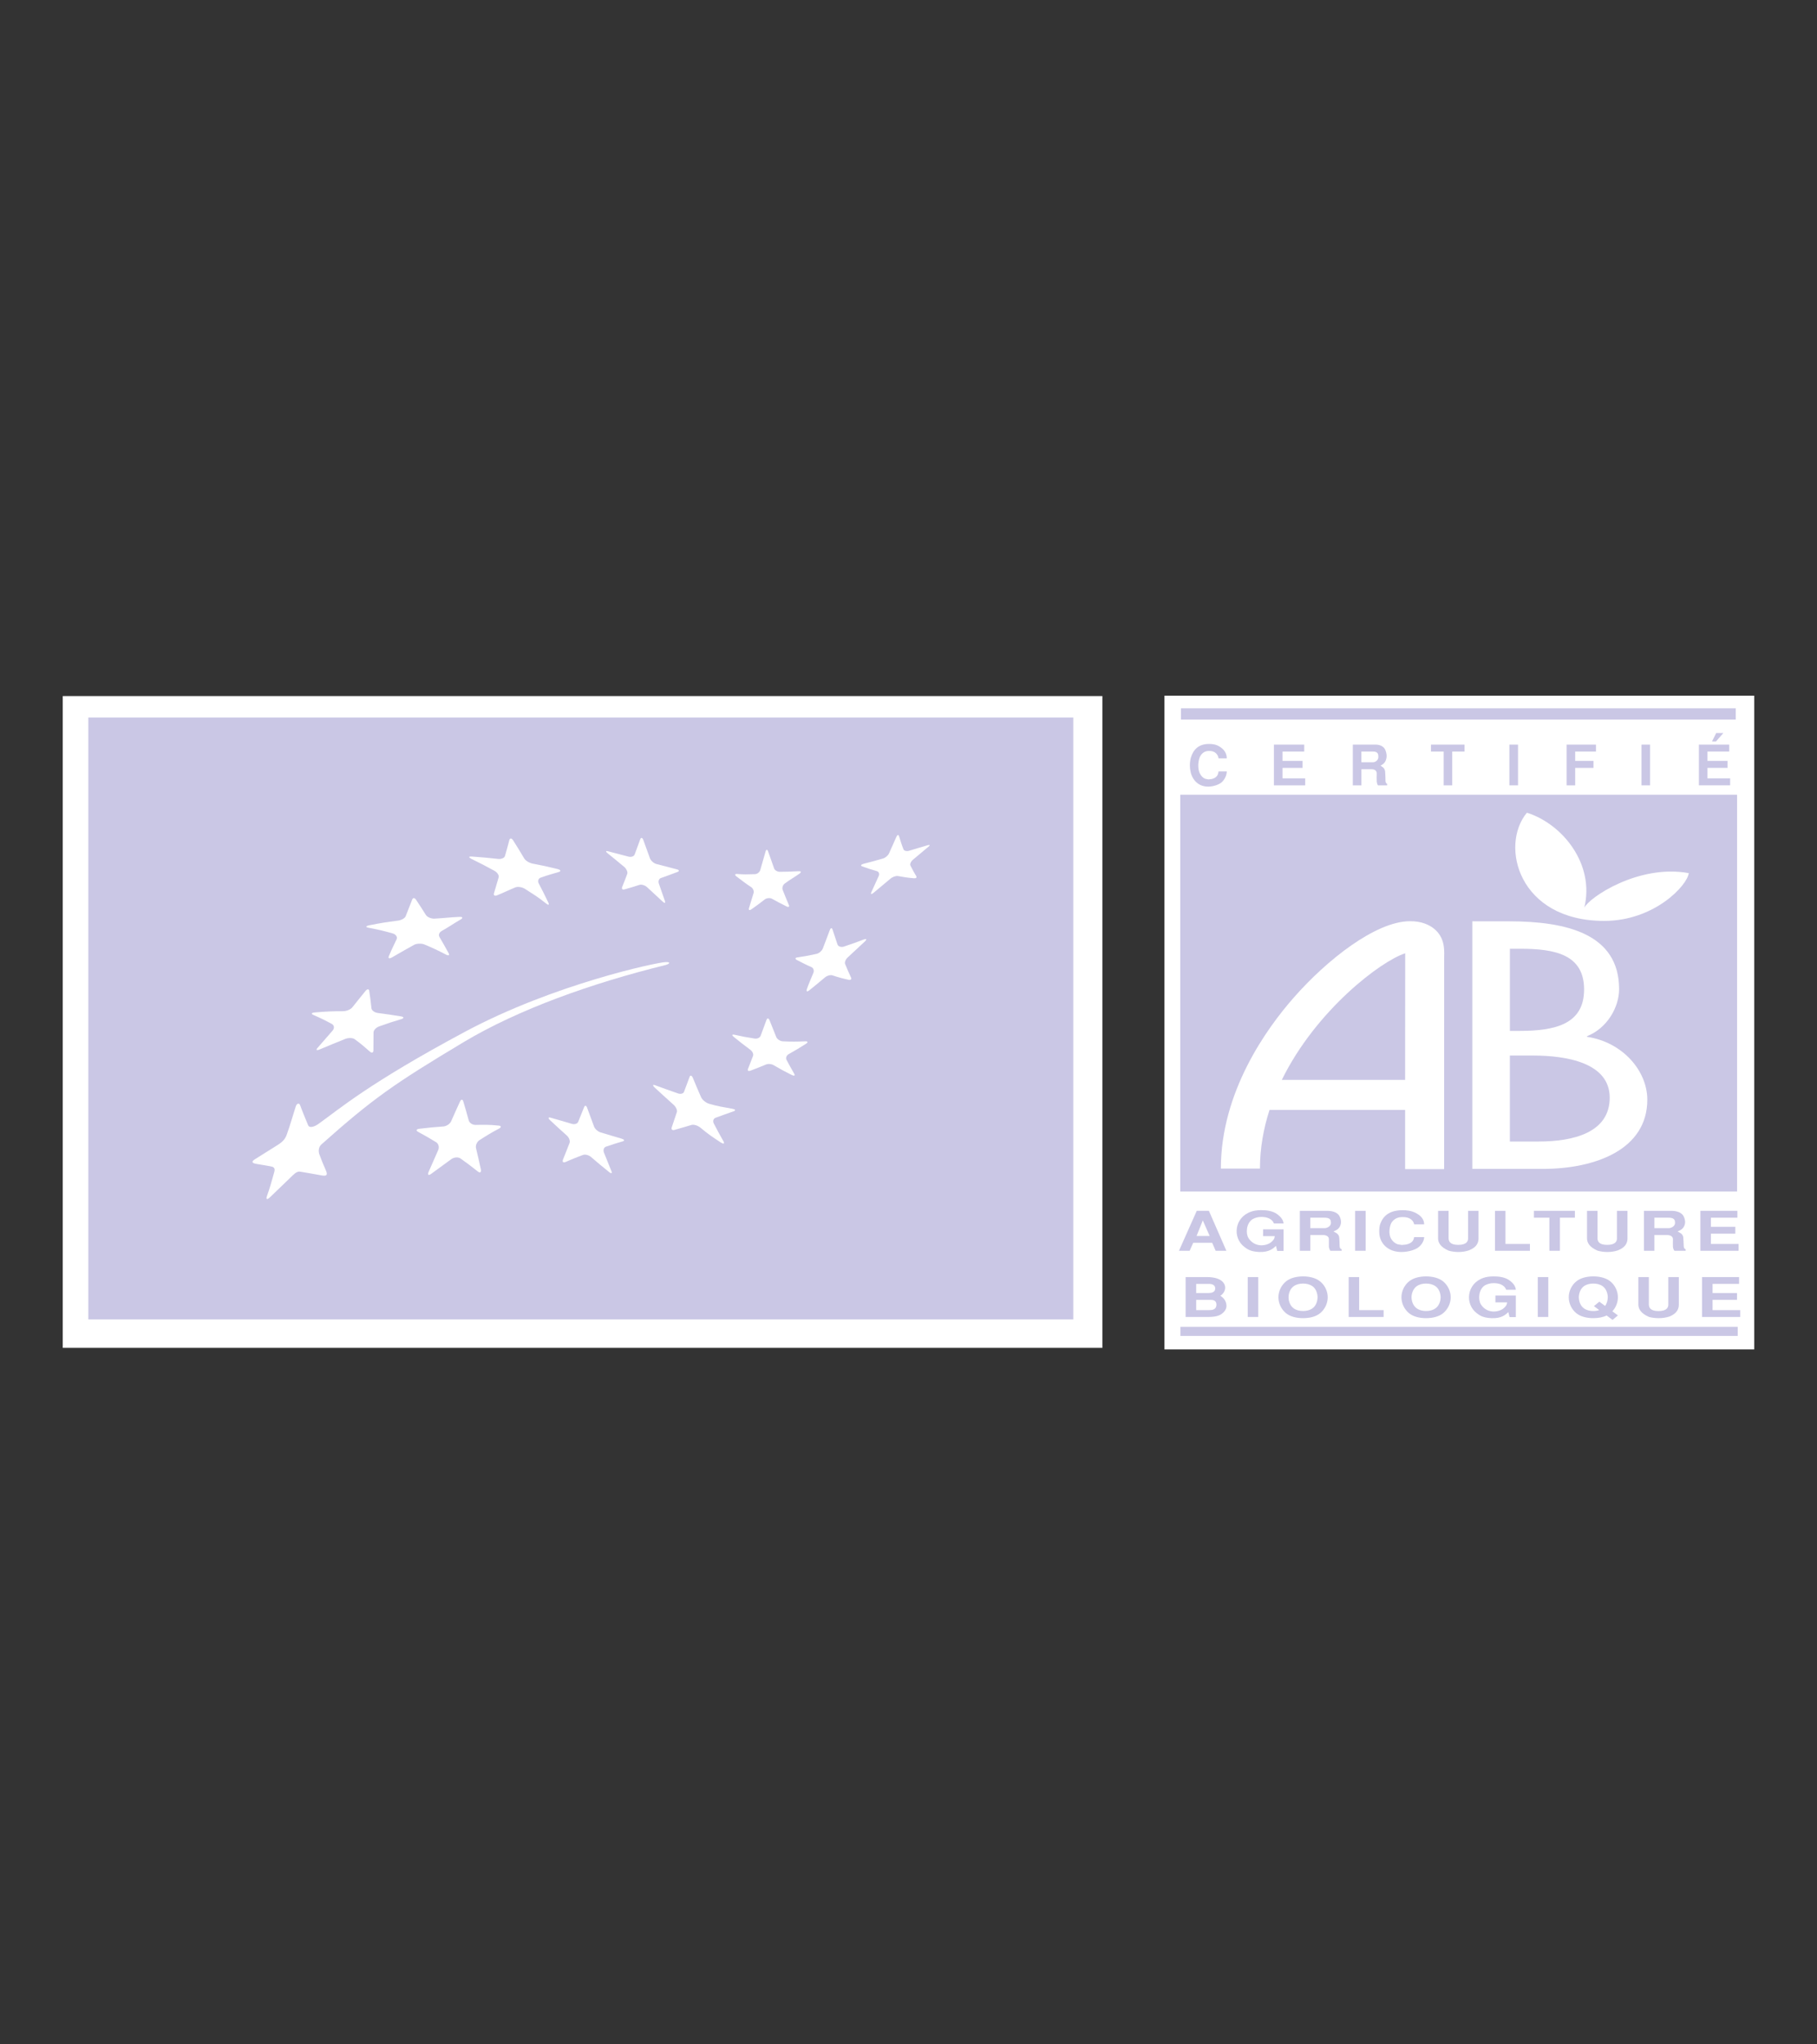
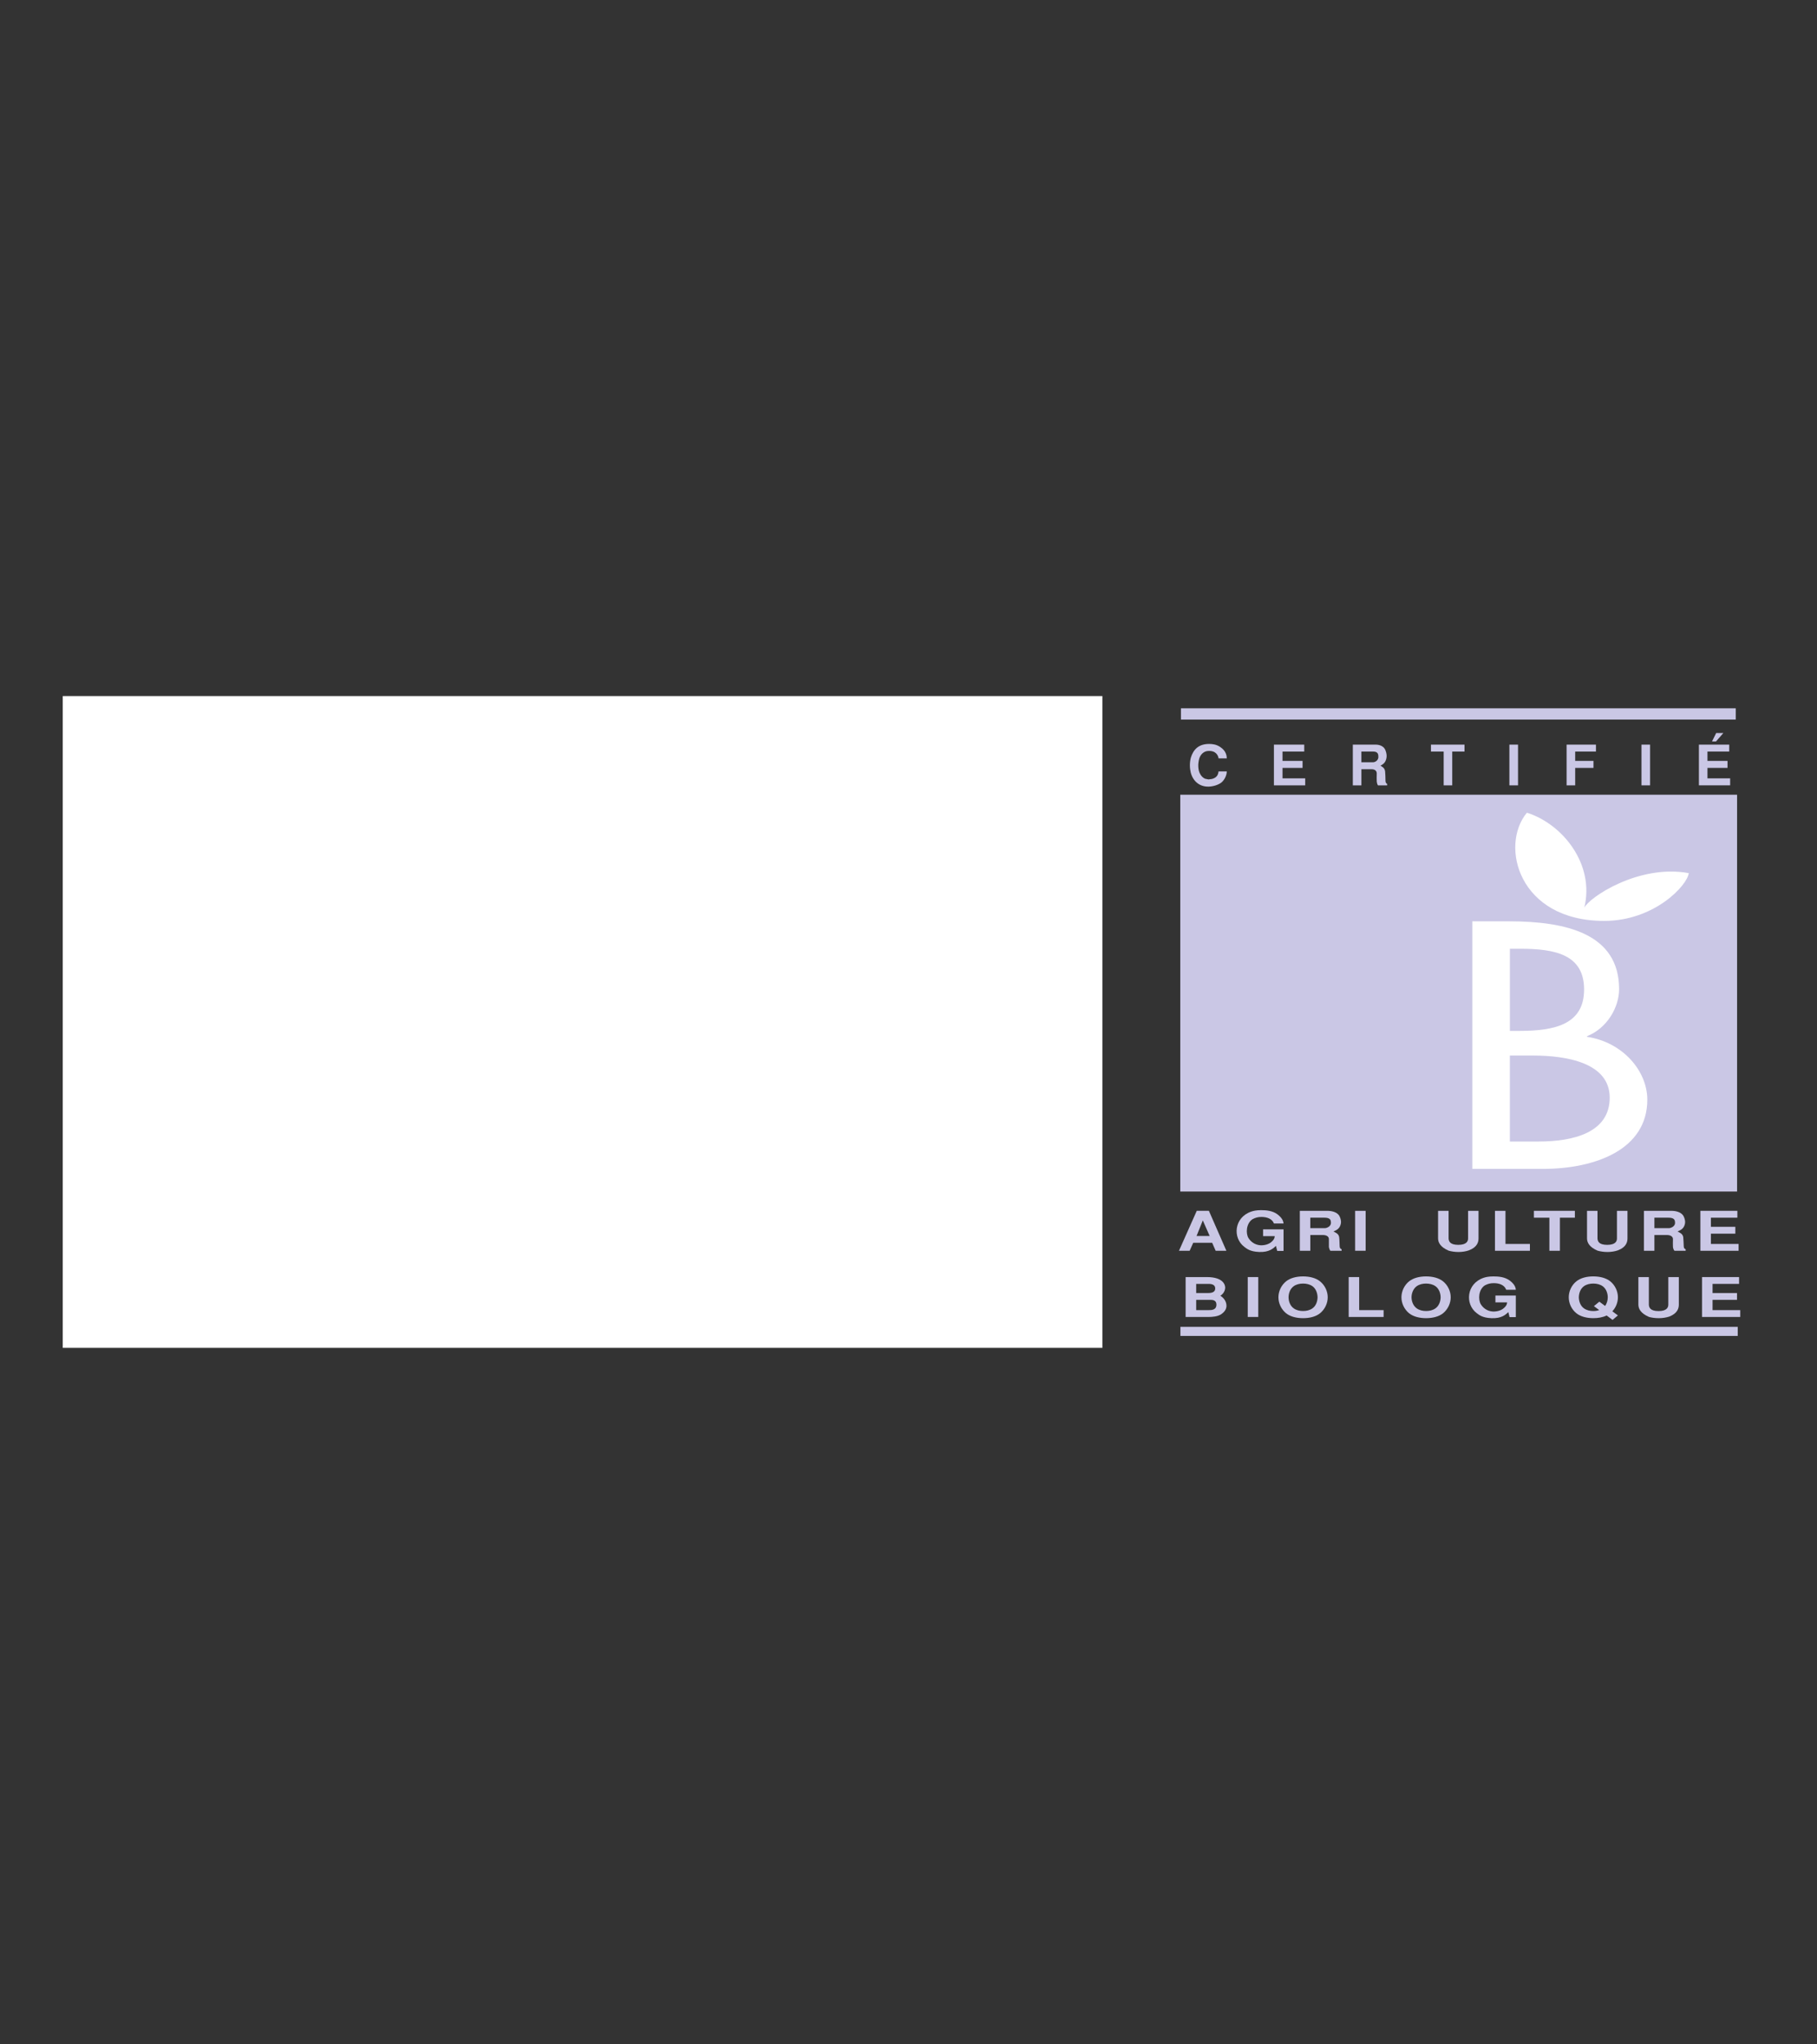
<svg xmlns="http://www.w3.org/2000/svg" data-name="Calque 1" version="1.1" viewBox="0 0 800 900" xml:space="preserve">
  <rect x="0" y="0" width="800" height="900" fill="#333333" stroke="none" />
  <g transform="matrix(.73 0 0 .669 -35.505 148.85)" stroke-width="0px">
    <rect x="86.48" y="235.55" width="627.04" height="428.91" fill="#fff" />
-     <rect x="101.91" y="249.68" width="594.05" height="396.07" fill="#cac7e5" />
    <g fill="#fff">
      <path d="m333.33 341.15c6.29 0.46 9.42 0.86 15.63 1.55 1.99 0.29 3.99-0.6 4.27-2.02 1.04-4.1 1.64-6.21 2.64-10.5 0.38-1.34 1.41-1.16 2.27 0.35 2.73 4.72 4.06 7.06 6.66 11.86 0.86 1.54 3.18 3.05 5.07 3.41 5.88 1.2 8.02 1.75 15.09 3.6 1.89 0.52 2.15 1.42 0.79 1.89-4.31 1.47-6.54 1.94-10.99 3.74-1.48 0.52-1.99 2.36-1.14 3.94 2.33 4.79 3.46 7.35 5.72 12.44 0.73 1.73 0.04 1.89-1.53 0.47-4.88-4.26-7.43-5.85-12.54-9.46-1.74-1.2-4.32-1.6-5.73-1-4.31 1.91-6.58 3.23-11.04 5.21-1.45 0.69-2.27 0.09-1.95-1.25 1.13-4.06 1.7-6.41 2.83-10.5 0.38-1.33-0.76-3.27-2.55-4.35-5.5-3.28-8.27-4.85-13.95-7.89-1.76-1.02-1.67-1.65 0.47-1.47" />
      <path d="m271.51 386.36c7.52-1.64 9.87-1.98 17.01-3.02 2.17-0.29 4.34-1.56 4.81-2.98 1.57-4.34 2.33-6.53 3.87-10.77 0.47-1.38 1.41-1.48 2.29-0.13 2.46 3.99 3.66 6.06 6.04 10.19 0.79 1.3 3.12 2.5 5.2 2.36 6.73-0.4 8.21-0.8 15.09-1.16 1.95-0.08 2.11 0.7 0.79 1.63-5.26 3.32-6.79 4.75-11.44 7.57-1.51 0.89-2.23 2.55-1.51 3.96 2.26 4.25 3.34 6.36 5.53 10.66 0.79 1.49-0.09 1.9-1.66 0.96-5.09-2.91-7.71-4.22-13.05-6.67-1.66-0.7-4.46-0.66-6.13 0.31-4.77 2.89-6.51 4.01-13.11 8.14-1.76 1.13-2.74 0.9-2.02-0.85 2.11-5.45 2.84-6.76 4.69-11.13 0.53-1.43-0.6-3.13-2.45-3.7-5.7-1.75-8.62-2.5-14.6-3.73-1.86-0.38-1.69-1.15 0.66-1.64" />
      <path d="m238.81 443.71c6.92-0.63 10.25-0.78 16.63-0.78 2.11 0 4.63-1.1 5.69-2.54 3.18-4.42 4.81-6.5 7.99-10.85 1.07-1.41 2.08-1.33 2.23 0.13 0.6 4.5 0.88 6.75 1.33 11.41 0.22 1.43 1.94 2.74 3.81 3.01 6.51 0.92 7.54 1.13 14.12 2.27 1.76 0.35 1.76 1.16 0.12 1.76-5.28 1.69-7.99 2.71-13.46 4.82-1.76 0.69-3.42 2.54-3.35 4.05 0 4.62 0 7.02-0.07 11.72-0.03 1.58-0.94 1.92-2.1 0.82-3.46-3.36-5.2-4.98-9.07-8.1-1.13-1.02-3.8-1.15-5.76-0.29-5.97 2.61-9.05 4.01-15.27 6.85-1.98 0.96-2.7 0.55-1.48-0.94 3.65-4.56 5.48-6.87 9.03-11.33 1.26-1.5 1.04-3.47-0.31-4.34-4.3-2.54-6.6-3.78-11.31-6.03-1.55-0.76-0.99-1.51 1.25-1.64" />
      <path d="m349.74 520.11c-4.5 2.58-7.08 4.29-11.93 7.67-1.5 1.07-2.47 3.43-2.07 5.29 1.19 5.37 1.77 8.21 2.93 13.99 0.31 1.9-0.47 2.5-1.83 1.36-4.08-3.57-6.19-5.22-10.38-8.53-1.35-1.11-3.8-0.94-5.47 0.27-4.82 3.82-7.36 5.81-12.26 9.77-1.64 1.34-2.35 0.81-1.6-1.24 2.36-5.87 3.59-8.81 5.82-14.43 0.69-1.78 0.25-4.08-1.22-5.09-4.31-2.85-6.51-4.27-10.95-6.88-1.44-0.86-1.03-1.77 0.82-2.01 5.82-0.73 8.66-1.07 14.43-1.51 1.85-0.13 3.96-1.67 4.66-3.33 2.17-5.39 3.3-7.99 5.37-13.03 0.67-1.64 1.64-1.64 2.02-0.03 1.32 4.85 2.01 7.32 3.27 12.45 0.44 1.67 2.26 2.94 4.09 2.92 5.54-0.11 8.36-0.18 13.83 0.44 1.76 0.16 1.85 1.09 0.47 1.91" />
      <path d="m424.22 528.57c-3.96 1.26-6.01 1.98-9.96 3.44-1.41 0.47-1.92 2.19-1.41 3.83 1.82 4.91 2.7 7.36 4.52 12.22 0.64 1.64-0.03 1.95-1.44 0.64-4.37-3.84-6.58-5.82-10.79-9.81-1.42-1.32-3.62-1.95-4.97-1.35-4.15 1.67-6.19 2.62-10.43 4.6-1.39 0.66-2.08-0.04-1.57-1.55 1.63-4.46 2.45-6.59 3.93-10.81 0.59-1.41-0.19-3.54-1.48-4.92-4.21-4.06-6.26-6.2-10.32-10.32-1.29-1.33-0.98-2.05 0.6-1.49 5.12 1.54 7.58 2.4 12.73 4.03 1.58 0.51 3.31-0.12 3.75-1.41 1.5-4.04 2.2-5.98 3.62-9.78 0.5-1.2 1.29-0.89 1.76 0.6 1.64 4.96 2.48 7.39 4.15 12.3 0.5 1.59 2.33 3.36 3.96 3.9 5.09 1.68 7.65 2.51 12.7 4.12 1.64 0.53 1.98 1.29 0.66 1.78" />
      <path d="m491.11 508.79c-4.45 1.67-6.51 2.55-10.86 4.25-1.35 0.51-1.86 2.27-1.09 3.8 2.27 4.78 3.46 7.14 5.87 11.79 0.73 1.55 0.06 1.86-1.66 0.69-4.98-3.58-7.52-5.39-12.26-9.74-1.63-1.46-4-2.24-5.38-1.82-4.08 1.29-6.1 2.01-10.25 3.27-1.29 0.47-2.07-0.25-1.72-1.6 1.22-4.03 1.89-6.01 3.08-9.99 0.44-1.29-0.48-3.53-1.95-4.96-4.66-4.53-6.88-6.8-11.41-11.32-1.42-1.52-1.25-2.18 0.51-1.42 5.31 2.11 7.95 3.18 13.35 5.21 1.7 0.76 3.53 0.23 3.87-1.03 1.32-3.94 2.05-5.88 3.36-9.81 0.41-1.29 1.29-0.91 1.96 0.69 1.95 5.12 2.92 7.74 5 12.83 0.75 1.67 2.73 3.45 4.58 4.14 5.53 1.82 8.43 2.14 14.28 3.36 1.82 0.34 2.17 1.07 0.73 1.67" />
      <path d="m534.78 464.34c-4.26 2.92-6.3 4.33-10.49 6.85-1.28 0.81-1.91 2.45-1.28 3.74 1.82 3.74 2.74 5.54 4.68 9.21 0.66 1.2-0.03 1.54-1.53 0.76-4.28-2.36-6.45-3.6-10.69-6.32-1.32-0.95-3.55-1.2-4.78-0.6-3.75 1.71-5.63 2.49-9.43 4.09-1.23 0.49-1.85 0.03-1.51-1.08 1.23-3.48 1.89-5.19 3.09-8.7 0.37-1.12-0.32-2.92-1.67-3.99-4.02-3.23-6.07-5.07-10.04-8.52-1.16-1.07-1.13-1.71 0.51-1.36 4.78 1.16 7.2 1.67 12.11 2.5 1.63 0.3 3.24-0.57 3.67-1.88 1.36-4.09 2.11-6.12 3.5-10.37 0.47-1.33 1.25-1.29 1.85 0.18 1.61 4.48 2.46 6.7 4.09 11.16 0.6 1.39 2.36 2.7 4.06 2.74 5.22 0.25 7.8 0.25 13.2 0 1.76-0.16 2.05 0.64 0.67 1.58" />
      <path d="m570.27 397.04c-4.15 4.22-6.26 6.33-10.28 10.42-1.32 1.28-2.11 3.36-1.61 4.48 1.36 3.62 2.08 5.34 3.53 8.81 0.5 1.11-0.16 1.8-1.45 1.51-3.97-0.96-5.93-1.56-9.65-2.89-1.25-0.5-3.27 0.13-4.58 1.29-3.87 3.65-5.98 5.38-9.56 8.59-1.2 1.04-1.76 0.73-1.45-0.65 1.33-4.22 2.39-6.51 4.02-10.98 0.53-1.47 0-3.11-1.17-3.69-3.7-1.77-5.44-2.81-8.96-4.79-1.1-0.73-0.85-1.46 0.57-1.64 4.52-0.73 6.79-1.17 11.41-2.29 1.55-0.38 3.18-1.93 3.78-3.43 1.73-4.82 2.48-7.23 4.22-12.15 0.53-1.59 1.29-1.77 1.66-0.48 1.22 4.08 1.86 6.03 3.05 9.99 0.47 1.2 2.04 1.8 3.65 1.33 4.81-1.75 7.33-2.71 12.23-4.76 1.64-0.6 1.89-0.09 0.6 1.34" />
      <path d="m493.2 352.62c4.18 0.38 5.76 0.29 10.63 0.13 1.54 0 2.98-1.29 3.37-2.8 1.22-4.62 1.85-7.01 3.14-11.97 0.35-1.64 1.13-1.67 1.54-0.22 1.51 4.62 2.27 6.83 3.65 11.22 0.44 1.3 2.02 2.21 3.46 2.21 3.96 0 6.45-0.13 11.33-0.38 1.5-0.07 1.76 0.53 0.53 1.58-3.65 2.76-5.46 3.73-8.96 6.57-1.2 0.96-1.67 2.98-1.17 4.23 1.45 4.03 2.2 5.89 3.65 9.73 0.53 1.21-0.03 1.72-1.23 1.12-3.65-1.98-5.47-3.02-8.99-5.16-1.17-0.65-3.11-0.47-4.25 0.49-3.27 2.77-4.94 4.13-8.21 6.62-1.07 0.78-1.67 0.34-1.32-0.91 1.11-3.83 1.6-5.86 2.79-9.96 0.31-1.37-0.38-3.09-1.5-3.87-3.68-2.63-5.32-4.12-8.9-7.05-1.13-0.98-0.91-1.67 0.44-1.58" />
      <path d="m415.48 337.72c4.97 1.38 7.42 2.08 12.26 3.49 1.61 0.44 3.28-0.16 3.69-1.45 1.31-3.84 1.98-5.87 3.36-9.99 0.47-1.33 1.26-1.13 1.82 0.4 1.64 4.91 2.49 7.36 4.06 12.21 0.57 1.56 2.24 3.2 3.84 3.67 4.87 1.41 7.29 2.05 12.24 3.49 1.57 0.4 1.82 1.22 0.4 1.8-3.96 1.64-5.91 2.39-9.74 3.9-1.29 0.34-1.89 2.05-1.42 3.61 1.46 4.62 2.24 6.96 3.66 11.52 0.47 1.5-0.13 1.72-1.38 0.39-3.72-3.7-5.54-5.64-9.38-9.46-1.22-1.22-3.24-1.9-4.49-1.54-3.71 1.32-5.47 1.92-9.12 3-1.16 0.37-1.8-0.26-1.45-1.42 1.26-3.43 1.89-5.16 3.11-8.74 0.39-1.17-0.34-3.11-1.57-4.4-4.02-3.67-6.16-5.58-10.28-9.22-1.35-1.15-1.2-1.78 0.41-1.25" />
      <path d="m608.56 334.74c-3.58 3.24-5.5 5-9.24 8.45-1.29 1.17-1.99 2.93-1.58 3.87 1.33 2.93 2.08 4.36 3.56 7.07 0.41 0.85-0.22 1.45-1.48 1.32-3.93-0.38-5.85-0.72-9.53-1.45-1.2-0.27-3.28 0.47-4.62 1.74-4.02 3.67-6.04 5.52-10.12 9.24-1.36 1.24-1.96 1.03-1.38-0.35 1.76-4.21 2.67-6.41 4.45-10.66 0.59-1.38 0.09-2.83-1.09-3.2-3.62-1.1-5.35-1.76-8.87-3.13-1.13-0.47-0.82-1.19 0.72-1.68 4.62-1.29 6.92-1.98 11.63-3.45 1.57-0.44 3.24-2.02 3.81-3.41 1.79-4.39 2.67-6.54 4.47-10.93 0.56-1.39 1.25-1.58 1.59-0.4 1.05 3.54 1.46 5.26 2.65 8.57 0.34 1.04 1.88 1.49 3.33 1.04 4.57-1.54 6.88-2.24 11.26-3.67 1.41-0.44 1.7 0 0.44 1.03" />
      <path d="m450.16 412.5c2.58-0.76 3.01-2.08-0.13-1.89-5.31 0.22-67.16 14.49-120.76 45.74-58.29 34.05-76 50.98-88.45 60.66-3.26 2.55-5.72 2.61-6.32 1.02-1.95-5.26-3.21-8.34-4.87-13.31-0.47-1.47-1.92-1.3-2.58 0.78-2.14 7.24-3.18 11.65-5.29 18.12-0.72 2.14-1.41 4.36-5.31 7.1-7.74 5.31-9.28 6.33-13.95 9.56-1.8 1.22-2.65 2.53 0.81 3.13 3.3 0.59 3.93 0.72 8.49 1.59 3.53 0.6 2.39 3.05 1.89 5.16-1.54 6.03-2.14 8.49-4.12 14.64-0.63 2.09 0.22 2.31 1.91 0.57 5.04-5.34 6.77-7.07 12.08-12.7 2.05-2.11 3.97-4.6 6.08-4.16 5.28 0.94 5.91 1.11 13.26 2.53 3.21 0.59 3.21-0.91 2.39-3.07-2.51-6.23-2.08-5.42-3.99-10.71-0.67-1.75-0.69-4.9 1.22-6.7 30.79-29.9 43.45-39.64 85.72-67.27 33.08-21.57 77.03-38.72 121.92-50.78z" />
    </g>
    <g transform="matrix(.698 0 0 .607 649.61 177.23)">
-       <rect x="145.19" y="95.66" width="509.62" height="708.69" fill="#fff" />
      <g fill="#cac7e5">
        <path d="m199.06 177.79c-0.07 4.47-2.13 9.55-4.83 12.17-2.16 2.04-6.27 4.1-10.73 4.29-8.07 0.29-13.67-5.98-15.6-15.3-0.4-2.07-0.73-4.88-0.73-7.79s0.3-5.98 0.87-8.47c2.07-8.23 6.33-14.71 15.76-14.71 2.58 0 6.21 0.36 9.71 3.43 5.26 4.33 5.48 9.99 5.55 12.25h-7.1c-0.21-2.48-1.89-8.72-9.14-8.05-3.43 0.28-5.99 3.27-7.2 7-0.54 1.6-1.02 4.49-1.2 7.67-0.05 3.14 0.18 6.51 1.2 9.24 1.21 3.23 2.79 5.14 4.64 6.17l2.98 0.78 3.05-0.52c5.22-1.73 5.36-6.25 5.66-8.16h7.1z" />
        <polygon points="265.98 148.72 265.98 156.24 247.22 156.24 247.22 166.36 264.53 166.36 264.53 173.95 247.22 173.95 247.22 185.28 266.81 185.28 266.81 192.88 239.79 192.88 239.79 148.72" />
        <path d="m315.36 156.24h10.09c3.36 0 4.55 1.83 4.55 5.03 0.46 4.31-2.69 6.55-4.42 6.55h-10.22zm-7.4 36.64h7.41v-17.47h8.78c2.61 0 4.4 1.44 4.49 4.38-0.09 3.28-0.09 6.79 0 8.98 0.12 1.47 0.4 2.78 1.02 4.11h7.94v-1.6c-0.82-0.62-1.41-1.21-1.41-3.69 0-2.19-0.16-8.07-0.33-9.9-0.45-4.02-2.76-5.08-3.98-6.09 2.38-1.76 3.98-3.12 4.88-7 0.87-3.82 0.18-6.94-0.36-8.88-1.05-4.8-4.7-6.87-8.34-7h-20.1v44.17z" />
        <polygon points="404.47 148.72 404.47 156.24 393.87 156.24 393.87 192.88 386.47 192.88 386.47 156.24 375.48 156.24 375.48 148.72" />
        <rect x="443.24" y="148.72" width="7.47" height="44.15" />
        <polygon points="515.9 166.36 515.9 173.95 500.1 173.95 500.1 192.88 492.68 192.88 492.68 148.72 518.05 148.72 518.05 156.24 500.1 156.24 500.1 166.36" />
        <rect x="557.39" y="148.72" width="7.43" height="44.15" />
        <path d="m621.93 136.17h6.2l-6.35 9.11h-3.44l3.58-9.11zm11.28 12.55v7.51h-18.8v10.12h17.32v7.59h-17.32v11.33h19.59v7.59h-26.99v-44.15h26.19z" />
        <polyline points="159.44 121.55 638.86 121.55 638.86 109.34 159.44 109.34" />
        <polyline points="158.99 789.75 640.55 789.75 640.55 779.9 158.99 779.9" />
        <path d="m178.33 664.51 5.94 16.88h-11.33l5.4-16.88zm5.27-10.39h-10.49l-15.37 43.32h9.23l3.09-8.65h16.36l3.03 8.65h9.25z" />
        <path d="m230.42 674.22h17.68v23.38h-5.45l-1.12-5.49c-2.12 2.63-5.81 7.1-14.52 6.64-7.97-0.42-10.76-3.62-12.83-5.57-10.28-9.78-8.84-31.89 6.02-38.21 1.8-0.8 4.59-1.55 8.42-1.55 4.17 0 9.95 0.39 14.45 4.74 5.04 4.93 4.86 8.75 5.04 9.7h-8.3c-1.53-5.11-6.08-7.09-10.8-7.09-3.01 0-5.2 0.77-7.69 2.42-5.62 4.57-5.96 15.61-3.5 20.51 1.79 3.54 5.06 7.22 10.12 7.77 3.12 0.29 7.44-0.78 10.03-3.98 2.44-2.78 2.44-4.8 2.49-5.91h-10.03v-7.37z" />
        <path d="m271.22 661.58h12.28c4.04 0 5.51 1.73 5.51 4.85 0.51 4.28-3.25 6.5-5.36 6.5h-12.43zm-9.05 35.86h9.06v-17.09h10.64c3.21 0 5.36 1.47 5.41 4.34-0.05 3.15-0.05 6.6 0 8.72 0.19 1.44 0.56 2.74 1.27 4.03h9.74v-1.6c-0.94-0.57-1.71-1.13-1.71-3.58-0.08-2.16-0.18-7.87-0.42-9.65-0.5-3.9-3.39-5-4.92-6.06 3-1.67 4.92-3.04 6-6.79 1.08-3.72 0.2-6.87-0.39-8.72-1.3-4.7-5.81-6.73-10.19-6.89h-24.49z" />
        <rect x="309.94" y="654.15" width="9.1" height="43.27" />
-         <path d="m369.63 682.63c-0.07 4.36-2.65 9.39-5.98 11.92-2.6 2.02-7.55 4.02-13 4.21-9.8 0.28-16.66-5.86-19.04-15-0.53-2.01-0.83-4.79-0.83-7.59 0-2.87 0.26-5.88 1.01-8.29 2.46-8.13 7.73-14.43 19.21-14.43 3.12 0 7.55 0.36 11.86 3.33 6.36 4.28 6.69 9.83 6.75 12.03h-8.69c-0.22-2.43-2.28-8.54-11.15-7.85-4.1 0.23-7.31 3.17-8.75 6.86-0.59 1.5-1.22 4.38-1.4 7.48-0.15 3.07 0.18 6.37 1.4 9.06 1.45 3.15 3.45 5.05 5.71 6.06l3.56 0.7 3.81-0.47c6.3-1.7 6.47-6.11 6.83-8h8.69z" />
        <path d="m416.58 654.15v29.82c0 3.82-0.95 9.5-8.29 13-2.73 1.21-5.9 1.8-9.05 1.8s-6.05-0.57-8.47-1.44c-7.32-3.95-9.14-9.05-9.14-13.36v-29.82h9.09v29.95c0.12 2.74 0.95 6.92 8.36 6.92s8.47-4.18 8.47-6.92v-29.95h9.05z" />
        <polygon points="439.87 654.15 439.87 690.04 460.99 690.04 460.99 697.44 430.78 697.44 430.78 654.15" />
        <polygon points="499.84 654.12 499.84 661.58 486.91 661.58 486.91 697.44 477.8 697.44 477.8 661.58 464.43 661.58 464.43 654.12" />
        <path d="m545.29 654.15v29.82c0 3.82-0.96 9.5-8.26 13-2.76 1.21-5.98 1.8-9.05 1.8s-6.11-0.57-8.52-1.44c-7.34-3.95-9.13-9.05-9.13-13.36v-29.82h9.05v29.95c0.14 2.74 0.92 6.92 8.36 6.92s8.44-4.18 8.44-6.92v-29.95h9.12z" />
        <path d="m568.56 661.58h12.22c4.08 0 5.56 1.73 5.56 4.85 0.54 4.28-3.27 6.5-5.4 6.5h-12.38zm-9.08 35.86h9.08v-17.09h10.61c3.12 0 5.33 1.47 5.42 4.34-0.09 3.15-0.09 6.6 0 8.72 0.16 1.44 0.51 2.74 1.27 4.03h9.71v-1.6c-0.96-0.57-1.68-1.13-1.68-3.58-0.1-2.16-0.2-7.87-0.42-9.65-0.51-3.9-3.42-5-4.91-6.06 3-1.67 4.94-3.04 6.02-6.79 1.08-3.72 0.17-6.87-0.42-8.72-1.32-4.7-5.81-6.73-10.21-6.89h-24.46v43.29z" />
        <polygon points="640.24 654.12 640.24 661.58 617.38 661.58 617.38 671.45 638.48 671.45 638.48 678.89 617.38 678.89 617.38 690.04 641.3 690.04 641.3 697.44 608.27 697.44 608.27 654.12" />
        <path d="m172.61 733.35h10.78c3.19 0 5.67 1.21 5.67 4.93 0 3.51-2.22 4.96-6.15 4.96h-10.29v-9.9zm-9.12 35.85h19.95c2.82 0 7.74-0.38 10.79-2.97 3.89-3.28 4.55-6.86 4.55-9.11 0-5.13-2.66-8.92-5.27-10.89 3.2-2.63 4.16-6.35 4.16-8.93 0-1.83-0.8-11.35-15.9-11.35h-18.28zm9.12-18.56h12.4c1.67 0 5.09 0.24 5.09 5.11 0 5.94-4.07 6.04-6.83 6.04h-10.65v-11.15z" />
        <rect x="217.16" y="725.95" width="9.09" height="43.25" />
        <path d="m264.98 762.74c-2.91 0-5.85-0.8-8.12-2.91-2.92-2.6-4.38-7.27-4.43-11.95 0.05-4.7 1.5-9.37 4.43-12.02 2.28-2.06 5.22-2.87 8.12-2.87s5.79 0.82 8.13 2.87c2.9 2.65 4.3 7.32 4.39 12.02-0.09 4.69-1.49 9.36-4.39 11.95-2.34 2.11-5.23 2.91-8.13 2.91m21.29-14.86c0-6.53-2.43-13.06-6.6-17.26-3.66-3.74-9.05-5.39-14.69-5.39s-11.05 1.65-14.74 5.39c-4.11 4.2-6.57 10.73-6.57 17.26s2.46 13 6.57 17.26c3.69 3.74 9.07 5.36 14.74 5.36s11.03-1.62 14.69-5.36c4.16-4.26 6.6-10.73 6.6-17.26" />
        <polygon points="313.45 725.95 313.45 761.79 334.56 761.79 334.56 769.2 304.39 769.2 304.39 725.95" />
        <path d="m371.24 762.74c-2.91 0-5.77-0.8-8.09-2.91-2.9-2.6-4.41-7.27-4.46-11.95 0.05-4.7 1.56-9.37 4.46-12.02 2.32-2.06 5.18-2.87 8.09-2.87s5.85 0.82 8.16 2.87c2.91 2.65 4.38 7.32 4.44 12.02-0.07 4.69-1.53 9.36-4.44 11.95-2.31 2.11-5.18 2.91-8.16 2.91m21.3-14.86c0-6.53-2.45-13.06-6.55-17.26-3.69-3.74-9.09-5.39-14.75-5.39s-10.99 1.65-14.71 5.39c-4.11 4.2-6.56 10.73-6.56 17.26s2.46 13 6.56 17.26c3.72 3.74 9.11 5.36 14.71 5.36s11.06-1.62 14.75-5.36c4.1-4.26 6.55-10.73 6.55-17.26" />
        <path d="m431.18 745.99h17.63v23.35h-5.42l-1.08-5.45c-2.12 2.68-5.85 7.12-14.56 6.61-8-0.38-10.76-3.59-12.79-5.5-10.25-9.76-8.87-31.91 5.98-38.24 1.8-0.78 4.52-1.52 8.43-1.52 4.17 0 9.95 0.38 14.44 4.72 5 4.9 4.83 8.72 5 9.76h-8.3c-1.54-5.23-5.99-7.17-10.74-7.17-3.04 0-5.23 0.77-7.74 2.4-5.58 4.57-5.88 15.61-3.44 20.54 1.76 3.56 5.02 7.25 10.08 7.79 3.09 0.26 7.47-0.78 10.05-4 2.46-2.76 2.46-4.8 2.55-5.9h-10.1v-7.4z" />
-         <rect x="467.77" y="725.95" width="9.1" height="43.25" />
        <path d="m520.83 761.69c-1.52 0.78-3.31 1.08-5.07 1.08-2.9 0-5.84-0.83-8.12-2.94-2.91-2.6-4.3-7.27-4.4-11.95 0.1-4.7 1.49-9.37 4.4-12.02 2.28-2.06 5.22-2.87 8.12-2.87s5.8 0.82 8.1 2.87c2.91 2.65 4.34 7.32 4.4 12.02-0.06 3.4-0.74 6.74-2.33 9.36l-4.94-4.62-4.71 4.83 4.56 4.25zm11.38 1.37c3.03-4.05 4.81-9.65 4.81-15.19 0-6.53-2.44-13.06-6.55-17.26-3.71-3.74-9.1-5.39-14.72-5.39s-11.02 1.65-14.67 5.39c-4.14 4.2-6.53 10.73-6.53 17.26s2.39 13.03 6.53 17.26c3.65 3.72 9.09 5.36 14.67 5.36 4.12 0 8.1-0.83 11.53-2.89l5.11 4.78 4.63-4.85z" />
        <path d="m589.66 725.95v29.77c0 3.84-0.96 9.5-8.27 13.06-2.75 1.14-5.97 1.72-9.05 1.72s-6.05-0.47-8.51-1.37c-7.34-3.98-9.12-9.08-9.12-13.4v-29.77h9.05v29.93c0.12 2.74 1 6.92 8.35 6.92s8.46-4.18 8.46-6.92v-29.93h9.08z" />
        <polygon points="641.71 725.95 641.71 733.35 618.81 733.35 618.81 743.26 639.93 743.26 639.93 750.64 618.81 750.64 618.81 761.79 642.73 761.79 642.73 769.2 609.7 769.2 609.7 725.95" />
        <rect x="158.86" y="203.03" width="481.13" height="430.21" />
      </g>
      <g fill="#fff">
        <path d="m443.67 370.02h9c30.29 0 55.13 6.42 55.13 44.17s-25.18 44.89-55.83 44.89h-8.29v-89.06zm0 115.77h20.01c29.01 0 66.25 7.85 66.25 45.69s-31.38 47.52-61.39 47.52h-24.88v-93.2zm-32.45 122.89h60.74c45.93 0 90.46-21.21 90.46-75 0-31.43-21.39-62.47-52.1-68.19v-0.67c17.38-8.6 27.74-31.4 27.74-51.01 0-60.37-46.13-73.53-95.05-73.53h-31.79v268.39z" />
-         <path d="m378.05 348.19c-3.78-3.77-10.43-8.26-21.12-8.02-29.41 0.44-71.35 41.85-99.91 82.67-23.59 33.6-63.08 102.38-63.08 185.49h33.78c0-22.14 3.08-43.45 8.26-63.57h117.17v64.17h33.72l0.04-230.83c0.15-7.18 0.47-20.56-8.87-29.91m-131.44 164c29.69-75.93 86.12-129.22 106.61-137.22l-0.06 137.22z" />
        <path d="m507.97 325.56c9.23-47.16-18.73-90.82-49.59-103.03-23.68 35.73-7.16 117.3 66.77 117.3 43.36 0 71.85-38.45 73.08-51.79-43.6-10.01-86.44 26.83-90.26 37.52" />
      </g>
    </g>
  </g>
</svg>